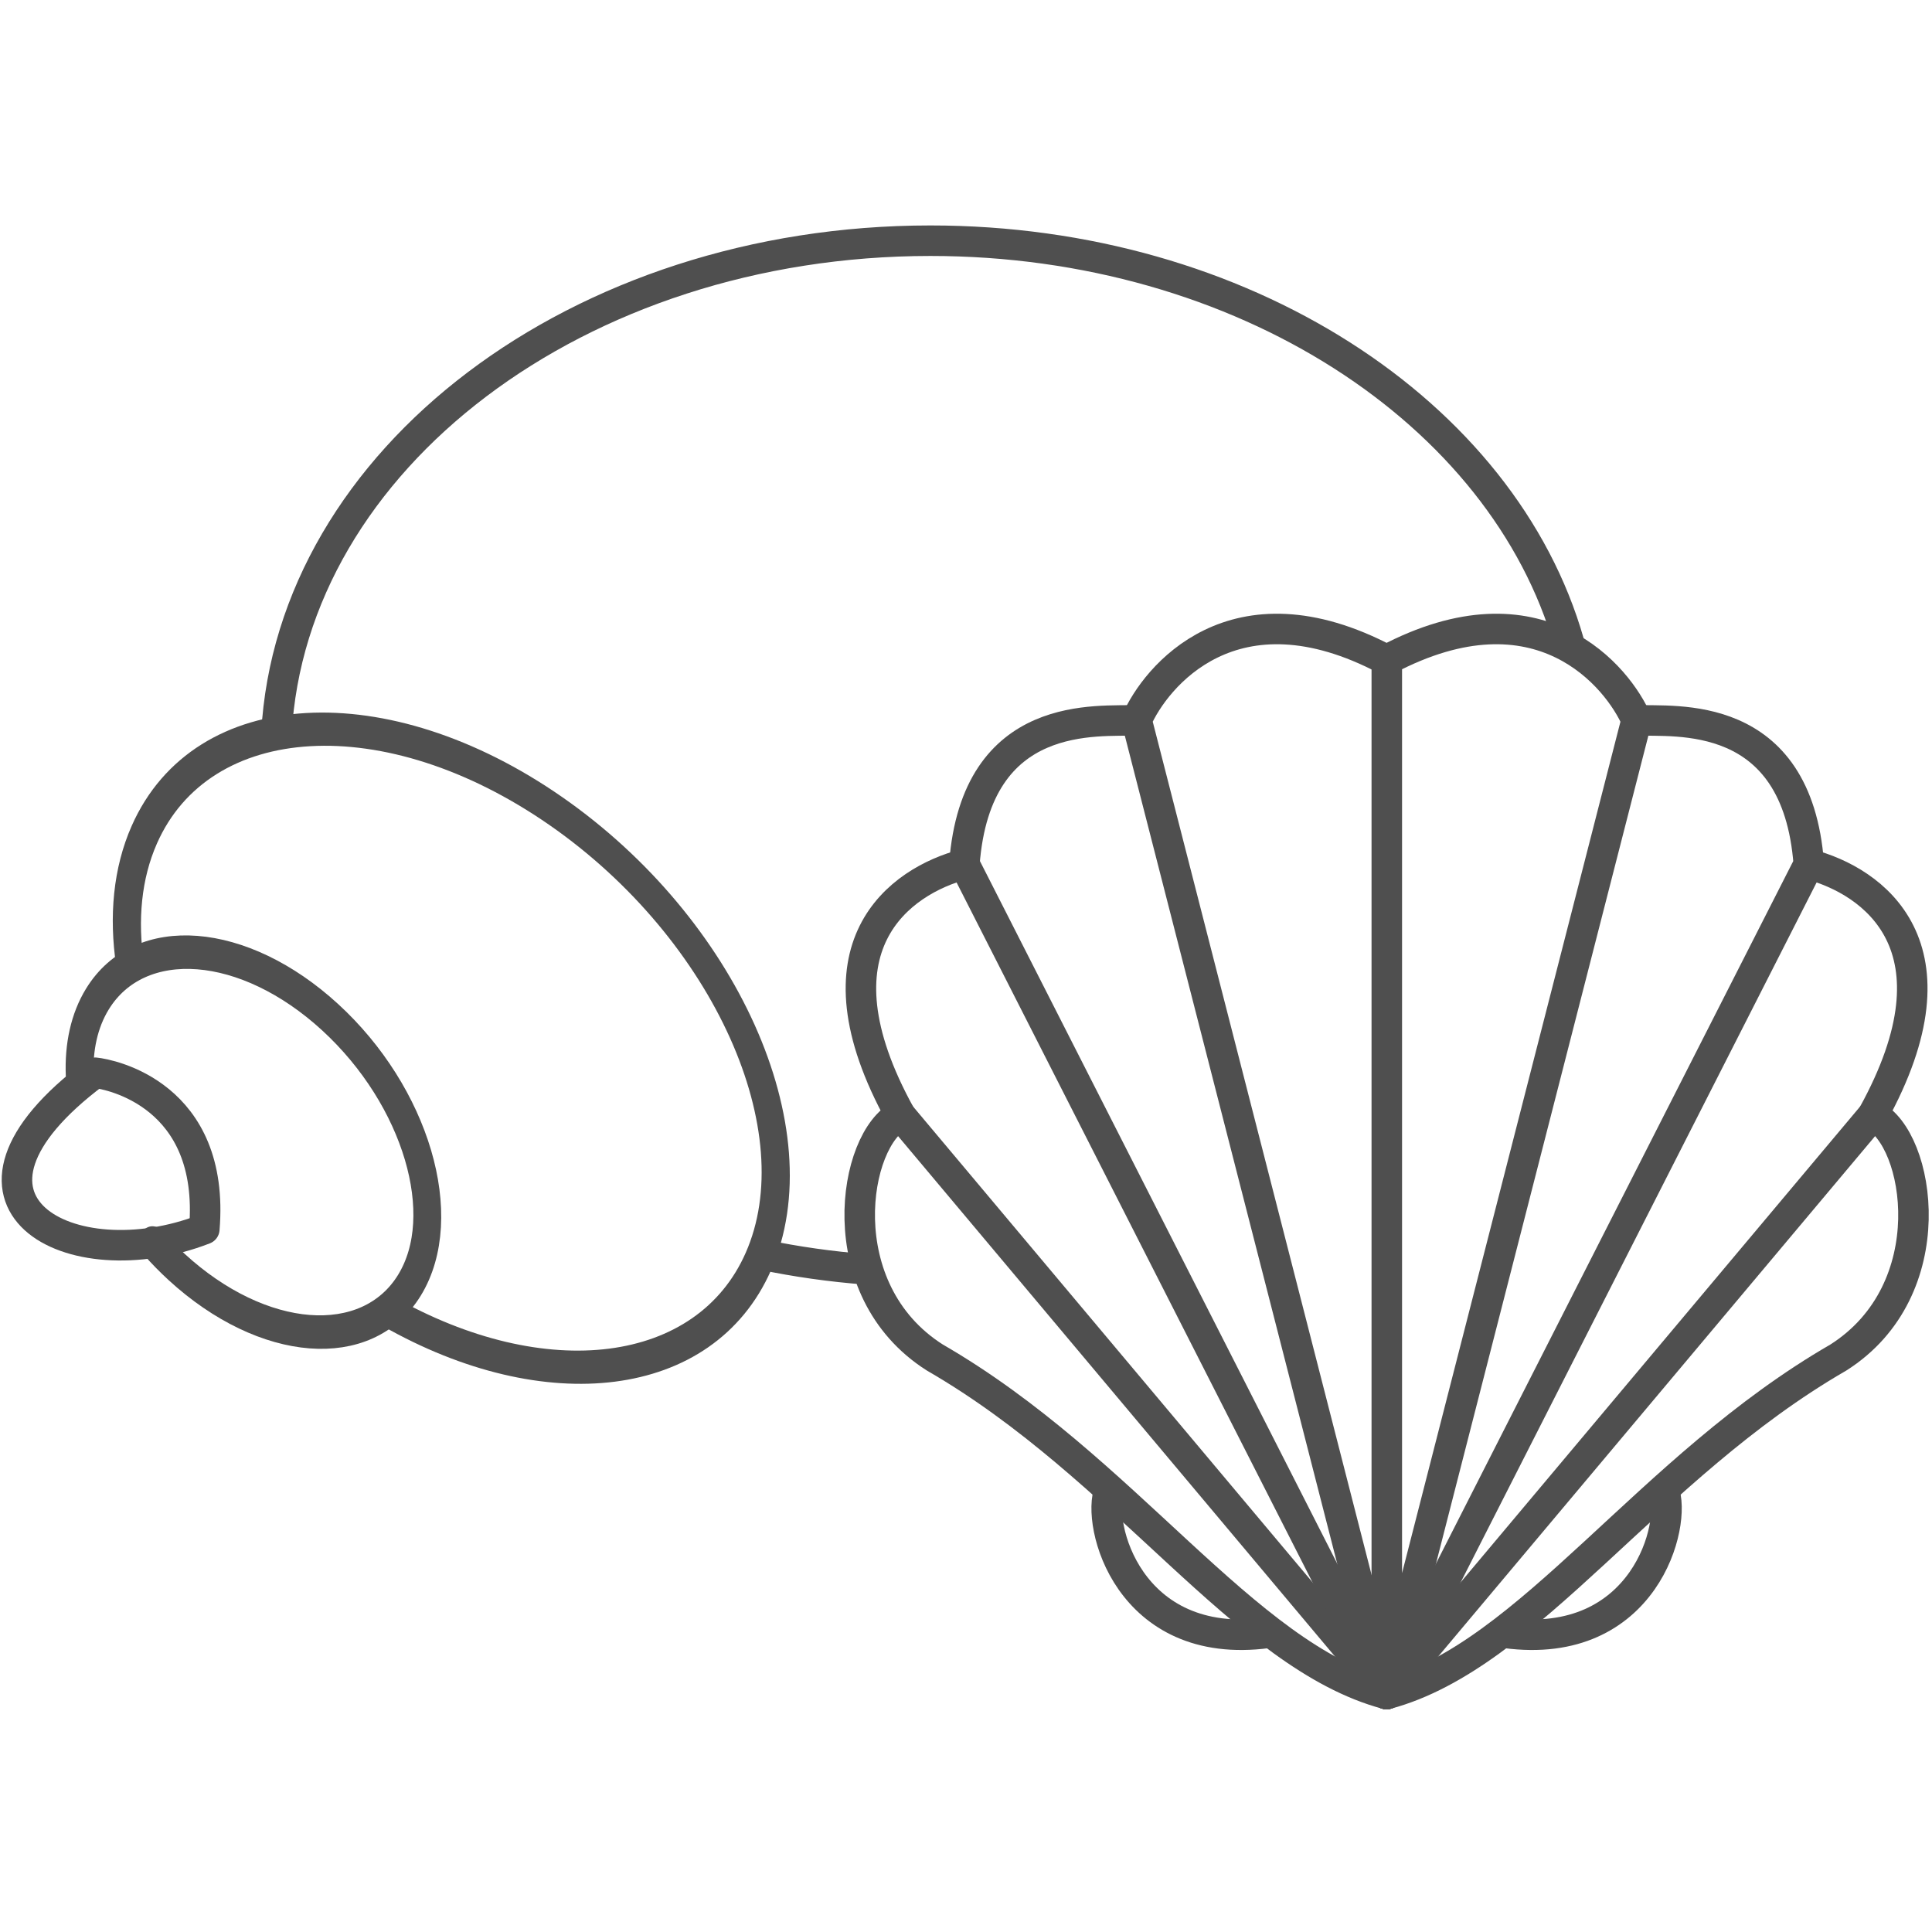
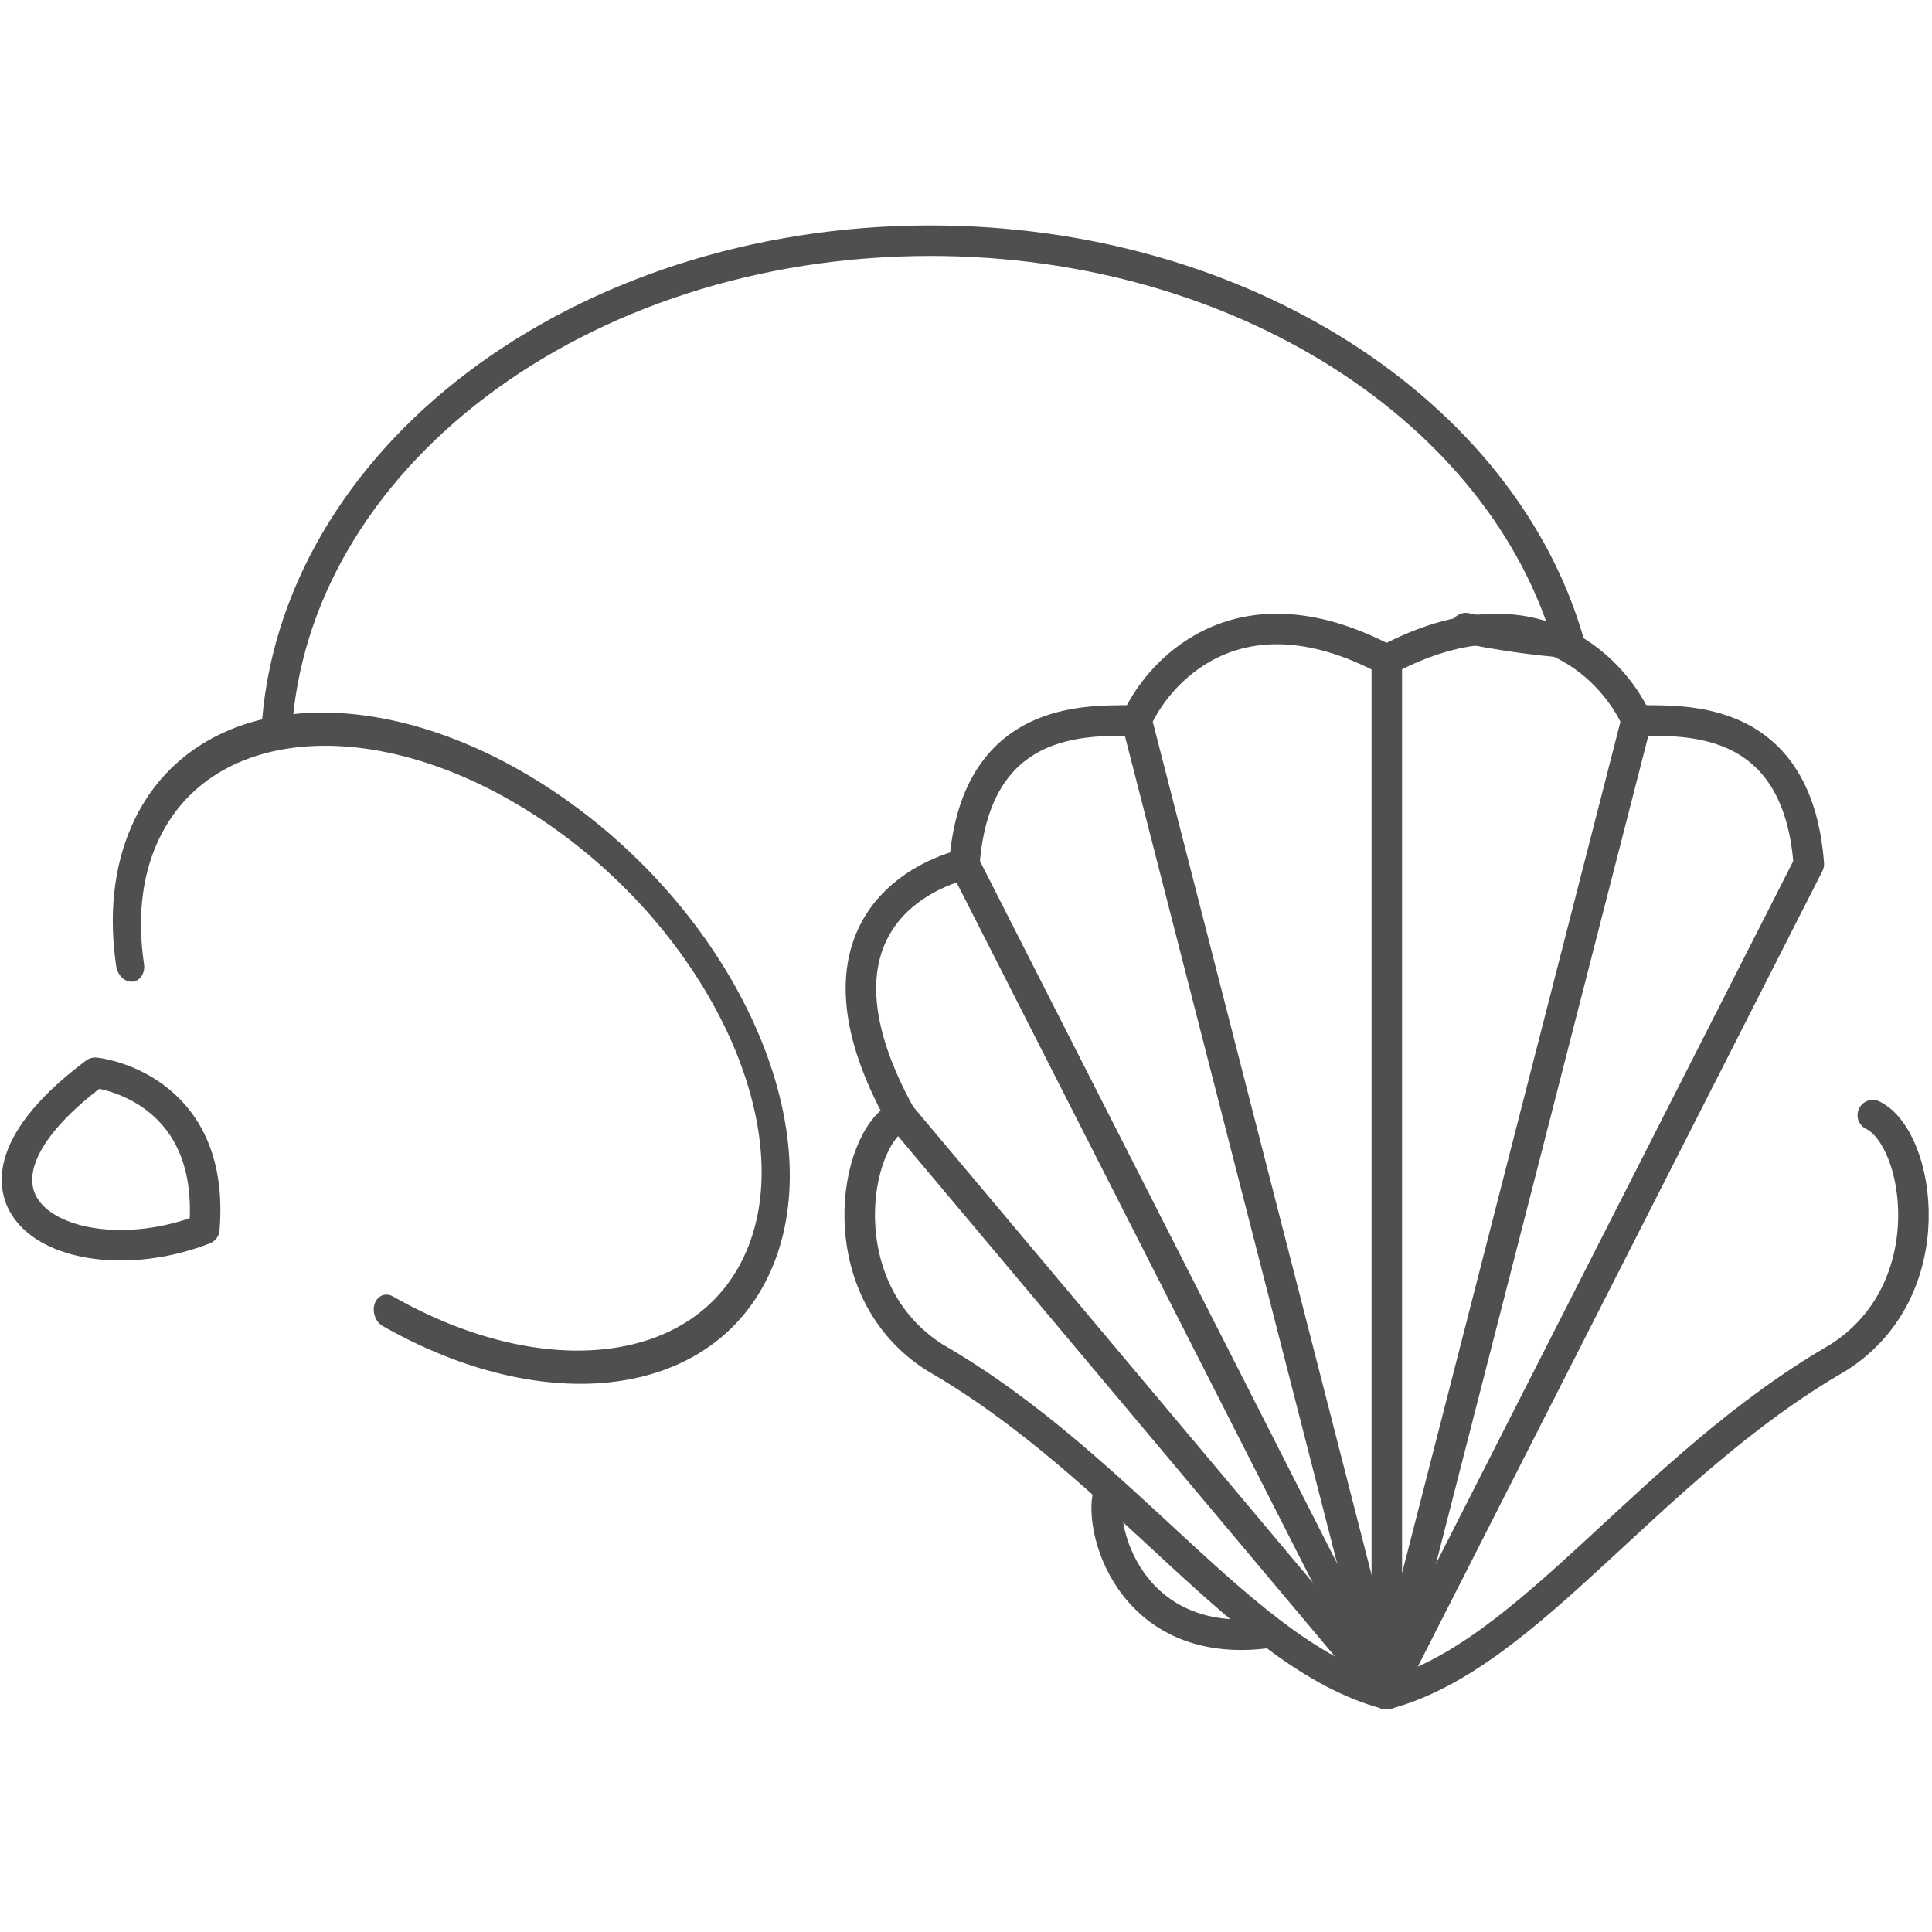
<svg xmlns="http://www.w3.org/2000/svg" xmlns:ns1="http://www.inkscape.org/namespaces/inkscape" xmlns:ns2="http://sodipodi.sourceforge.net/DTD/sodipodi-0.dtd" width="95" height="95" viewBox="0 0 95 95" id="svg2" version="1.1" ns1:version="0.91 r13725" ns2:docname="mikrofala2.svg" ns1:export-filename="C:\Users\satysfakcja\Desktop\layer1-4.png" ns1:export-xdpi="90" ns1:export-ydpi="90">
  <defs id="defs4" />
  <ns2:namedview id="base" pagecolor="#ffffff" bordercolor="#666666" borderopacity="1.0" ns1:pageopacity="0.0" ns1:pageshadow="2" ns1:zoom="1.4142136" ns1:cx="-361.53201" ns1:cy="28.288445" ns1:document-units="px" ns1:current-layer="layer1" showgrid="false" units="px" fit-margin-top="0" fit-margin-left="0" fit-margin-right="0" fit-margin-bottom="0" ns1:window-width="1920" ns1:window-height="1017" ns1:window-x="1912" ns1:window-y="-8" ns1:window-maximized="1" showguides="false" ns1:guide-bbox="true">
    <ns2:guide position="139.75,126.5" orientation="1,0" id="guide4235" />
  </ns2:namedview>
  <g ns1:label="Layer 1" ns1:groupmode="layer" id="layer1" transform="translate(-669.643,-776.291)">
    <g id="g6529" transform="matrix(0.968,0,0,0.968,335.555,-64.114)">
      <g transform="translate(-88,-9)" id="g6515">
        <g id="g6481" style="stroke:#4f4f4f;stroke-width:1.033;stroke-opacity:1" transform="translate(8.25,6)">
          <path ns2:nodetypes="cccc" ns1:connector-curvature="0" id="rect6461" d="m 495.328,957.239 0,-52.53 c 7.78,-4.118 11.757,0.918 12.688,3.062 l -12.688,49.468" style="opacity:1;fill:#ff00ff;fill-opacity:0;stroke:#4f4f4f;stroke-width:1.55;stroke-linecap:round;stroke-linejoin:round;stroke-miterlimit:4;stroke-dasharray:none;stroke-opacity:1" />
          <path style="opacity:1;fill:#000000;fill-opacity:0;stroke:#4f4f4f;stroke-width:1.55;stroke-linecap:round;stroke-linejoin:round;stroke-miterlimit:4;stroke-dasharray:none;stroke-opacity:1" d="m 520.015,927.834 c 2.418,1.18 3.67,8.87 -1.75,12.312 -9.685,5.592 -15.679,15.148 -22.938,17.093" id="path6468" ns1:connector-curvature="0" ns2:nodetypes="ccc" />
-           <path style="opacity:1;fill:#000000;fill-opacity:0;stroke:#4f4f4f;stroke-width:1.55;stroke-linecap:round;stroke-linejoin:round;stroke-miterlimit:4;stroke-dasharray:none;stroke-opacity:1" d="m 516.765,915.084 c 3.255,0.849 7.993,4.168 3.25,12.75 l -24.688,29.405" id="path6474" ns1:connector-curvature="0" ns2:nodetypes="ccc" />
          <path ns2:nodetypes="ccc" ns1:connector-curvature="0" id="path6476" d="m 508.015,907.771 c 1.896,0.101 8.15,-0.682 8.75,7.312 l -21.438,42.155" style="opacity:1;fill:#ff00ff;fill-opacity:0;stroke:#4f4f4f;stroke-width:1.55;stroke-linecap:round;stroke-linejoin:round;stroke-miterlimit:4;stroke-dasharray:none;stroke-opacity:1" />
-           <path ns2:nodetypes="cc" ns1:connector-curvature="0" id="rect6478" d="m 501.362,954.135 c 7.09,0.942 8.717,-5.581 8.031,-7.25" style="opacity:1;fill:#ff00ff;fill-opacity:0;stroke:#4f4f4f;stroke-width:1.55;stroke-linecap:round;stroke-linejoin:round;stroke-miterlimit:4;stroke-dasharray:none;stroke-opacity:1" />
        </g>
        <g id="g6491" transform="matrix(-1,0,0,1,998.885,6)" style="stroke:#4f4f4f;stroke-width:1.033;stroke-opacity:1">
          <path style="opacity:1;fill:#ff00ff;fill-opacity:0;stroke:#4f4f4f;stroke-width:1.55;stroke-linecap:round;stroke-linejoin:round;stroke-miterlimit:4;stroke-dasharray:none;stroke-opacity:1" d="m 495.328,904.709 c 7.78,-4.118 11.757,0.918 12.688,3.062 l -12.688,49.468" id="path6493" ns1:connector-curvature="0" ns2:nodetypes="ccc" />
          <path ns2:nodetypes="ccc" ns1:connector-curvature="0" id="path6495" d="m 520.015,927.834 c 2.418,1.18 3.67,8.87 -1.75,12.312 -9.685,5.592 -15.679,15.148 -22.938,17.093" style="opacity:1;fill:#000000;fill-opacity:0;stroke:#4f4f4f;stroke-width:1.55;stroke-linecap:round;stroke-linejoin:round;stroke-miterlimit:4;stroke-dasharray:none;stroke-opacity:1" />
          <path ns2:nodetypes="ccc" ns1:connector-curvature="0" id="path6497" d="m 516.765,915.084 c 3.255,0.849 7.993,4.168 3.25,12.75 l -24.688,29.405" style="opacity:1;fill:#000000;fill-opacity:0;stroke:#4f4f4f;stroke-width:1.55;stroke-linecap:round;stroke-linejoin:round;stroke-miterlimit:4;stroke-dasharray:none;stroke-opacity:1" />
          <path style="opacity:1;fill:#ff00ff;fill-opacity:0;stroke:#4f4f4f;stroke-width:1.55;stroke-linecap:round;stroke-linejoin:round;stroke-miterlimit:4;stroke-dasharray:none;stroke-opacity:1" d="m 508.015,907.771 c 1.896,0.101 8.15,-0.682 8.75,7.312 l -21.438,42.155" id="path6499" ns1:connector-curvature="0" ns2:nodetypes="ccc" />
          <path style="opacity:1;fill:#ff00ff;fill-opacity:0;stroke:#4f4f4f;stroke-width:1.55;stroke-linecap:round;stroke-linejoin:round;stroke-miterlimit:4;stroke-dasharray:none;stroke-opacity:1" d="m 501.362,954.135 c 7.09,0.942 8.717,-5.581 8.031,-7.25" id="path6501" ns1:connector-curvature="0" ns2:nodetypes="cc" />
        </g>
      </g>
-       <path ns2:nodetypes="csccc" ns1:connector-curvature="0" id="path6503" d="m 359.174,905.463 c 0.758,-13.935 15.34,-25.049 33.219,-25.049 15.848,0 29.107,8.733 32.442,20.423 m -35.714,31.829 c -1.794,-0.138 -3.547,-0.388 -5.246,-0.742" style="opacity:1;fill:#ff00ff;fill-opacity:0;stroke:#4f4f4f;stroke-width:1.55;stroke-linecap:round;stroke-linejoin:round;stroke-miterlimit:4;stroke-dasharray:none;stroke-opacity:1" />
+       <path ns2:nodetypes="csccc" ns1:connector-curvature="0" id="path6503" d="m 359.174,905.463 c 0.758,-13.935 15.34,-25.049 33.219,-25.049 15.848,0 29.107,8.733 32.442,20.423 c -1.794,-0.138 -3.547,-0.388 -5.246,-0.742" style="opacity:1;fill:#ff00ff;fill-opacity:0;stroke:#4f4f4f;stroke-width:1.55;stroke-linecap:round;stroke-linejoin:round;stroke-miterlimit:4;stroke-dasharray:none;stroke-opacity:1" />
      <path ns2:nodetypes="csssc" ns1:connector-curvature="0" id="ellipse6505" d="m 705.161,562.365 c -1.313,-1.789 -2.053,-3.813 -2.053,-5.958 0,-7.268 8.504,-13.16 18.994,-13.16 10.49,0 18.994,5.892 18.994,13.16 0,6.683 -7.19,12.202 -16.502,13.047" style="opacity:1;fill:#ff00ff;fill-opacity:0;stroke:#4f4f4f;stroke-width:1.564;stroke-linecap:round;stroke-linejoin:round;stroke-miterlimit:4;stroke-dasharray:none;stroke-opacity:1" transform="matrix(0.821,0.571,-0.404,0.915,0,0)" />
-       <path ns2:nodetypes="cssssc" ns1:connector-curvature="0" id="ellipse6507" d="m 794.876,452.472 c -0.83,-1.056 -1.301,-2.267 -1.301,-3.554 0,-4.114 4.814,-7.449 10.753,-7.449 5.939,0 10.753,3.335 10.753,7.449 0,4.114 -4.814,7.449 -10.753,7.449 -0.576,0 -1.141,-0.031 -1.692,-0.092" style="opacity:1;fill:#ff00ff;fill-opacity:0;stroke:#4f4f4f;stroke-width:1.564;stroke-linecap:round;stroke-linejoin:round;stroke-miterlimit:4;stroke-dasharray:none;stroke-opacity:1" transform="matrix(0.737,0.676,-0.523,0.852,0,0)" />
      <path ns2:nodetypes="ccc" ns1:connector-curvature="0" id="rect6511" d="m 355.511,930.624 c -6.774,2.632 -14.326,-1.373 -5.543,-7.944 0.731,0.073 6.111,1.098 5.543,7.944 z" style="opacity:1;fill:#ff00ff;fill-opacity:0;stroke:#4f4f4f;stroke-width:1.55;stroke-linecap:round;stroke-linejoin:round;stroke-miterlimit:4;stroke-dasharray:none;stroke-opacity:1" />
    </g>
  </g>
</svg>